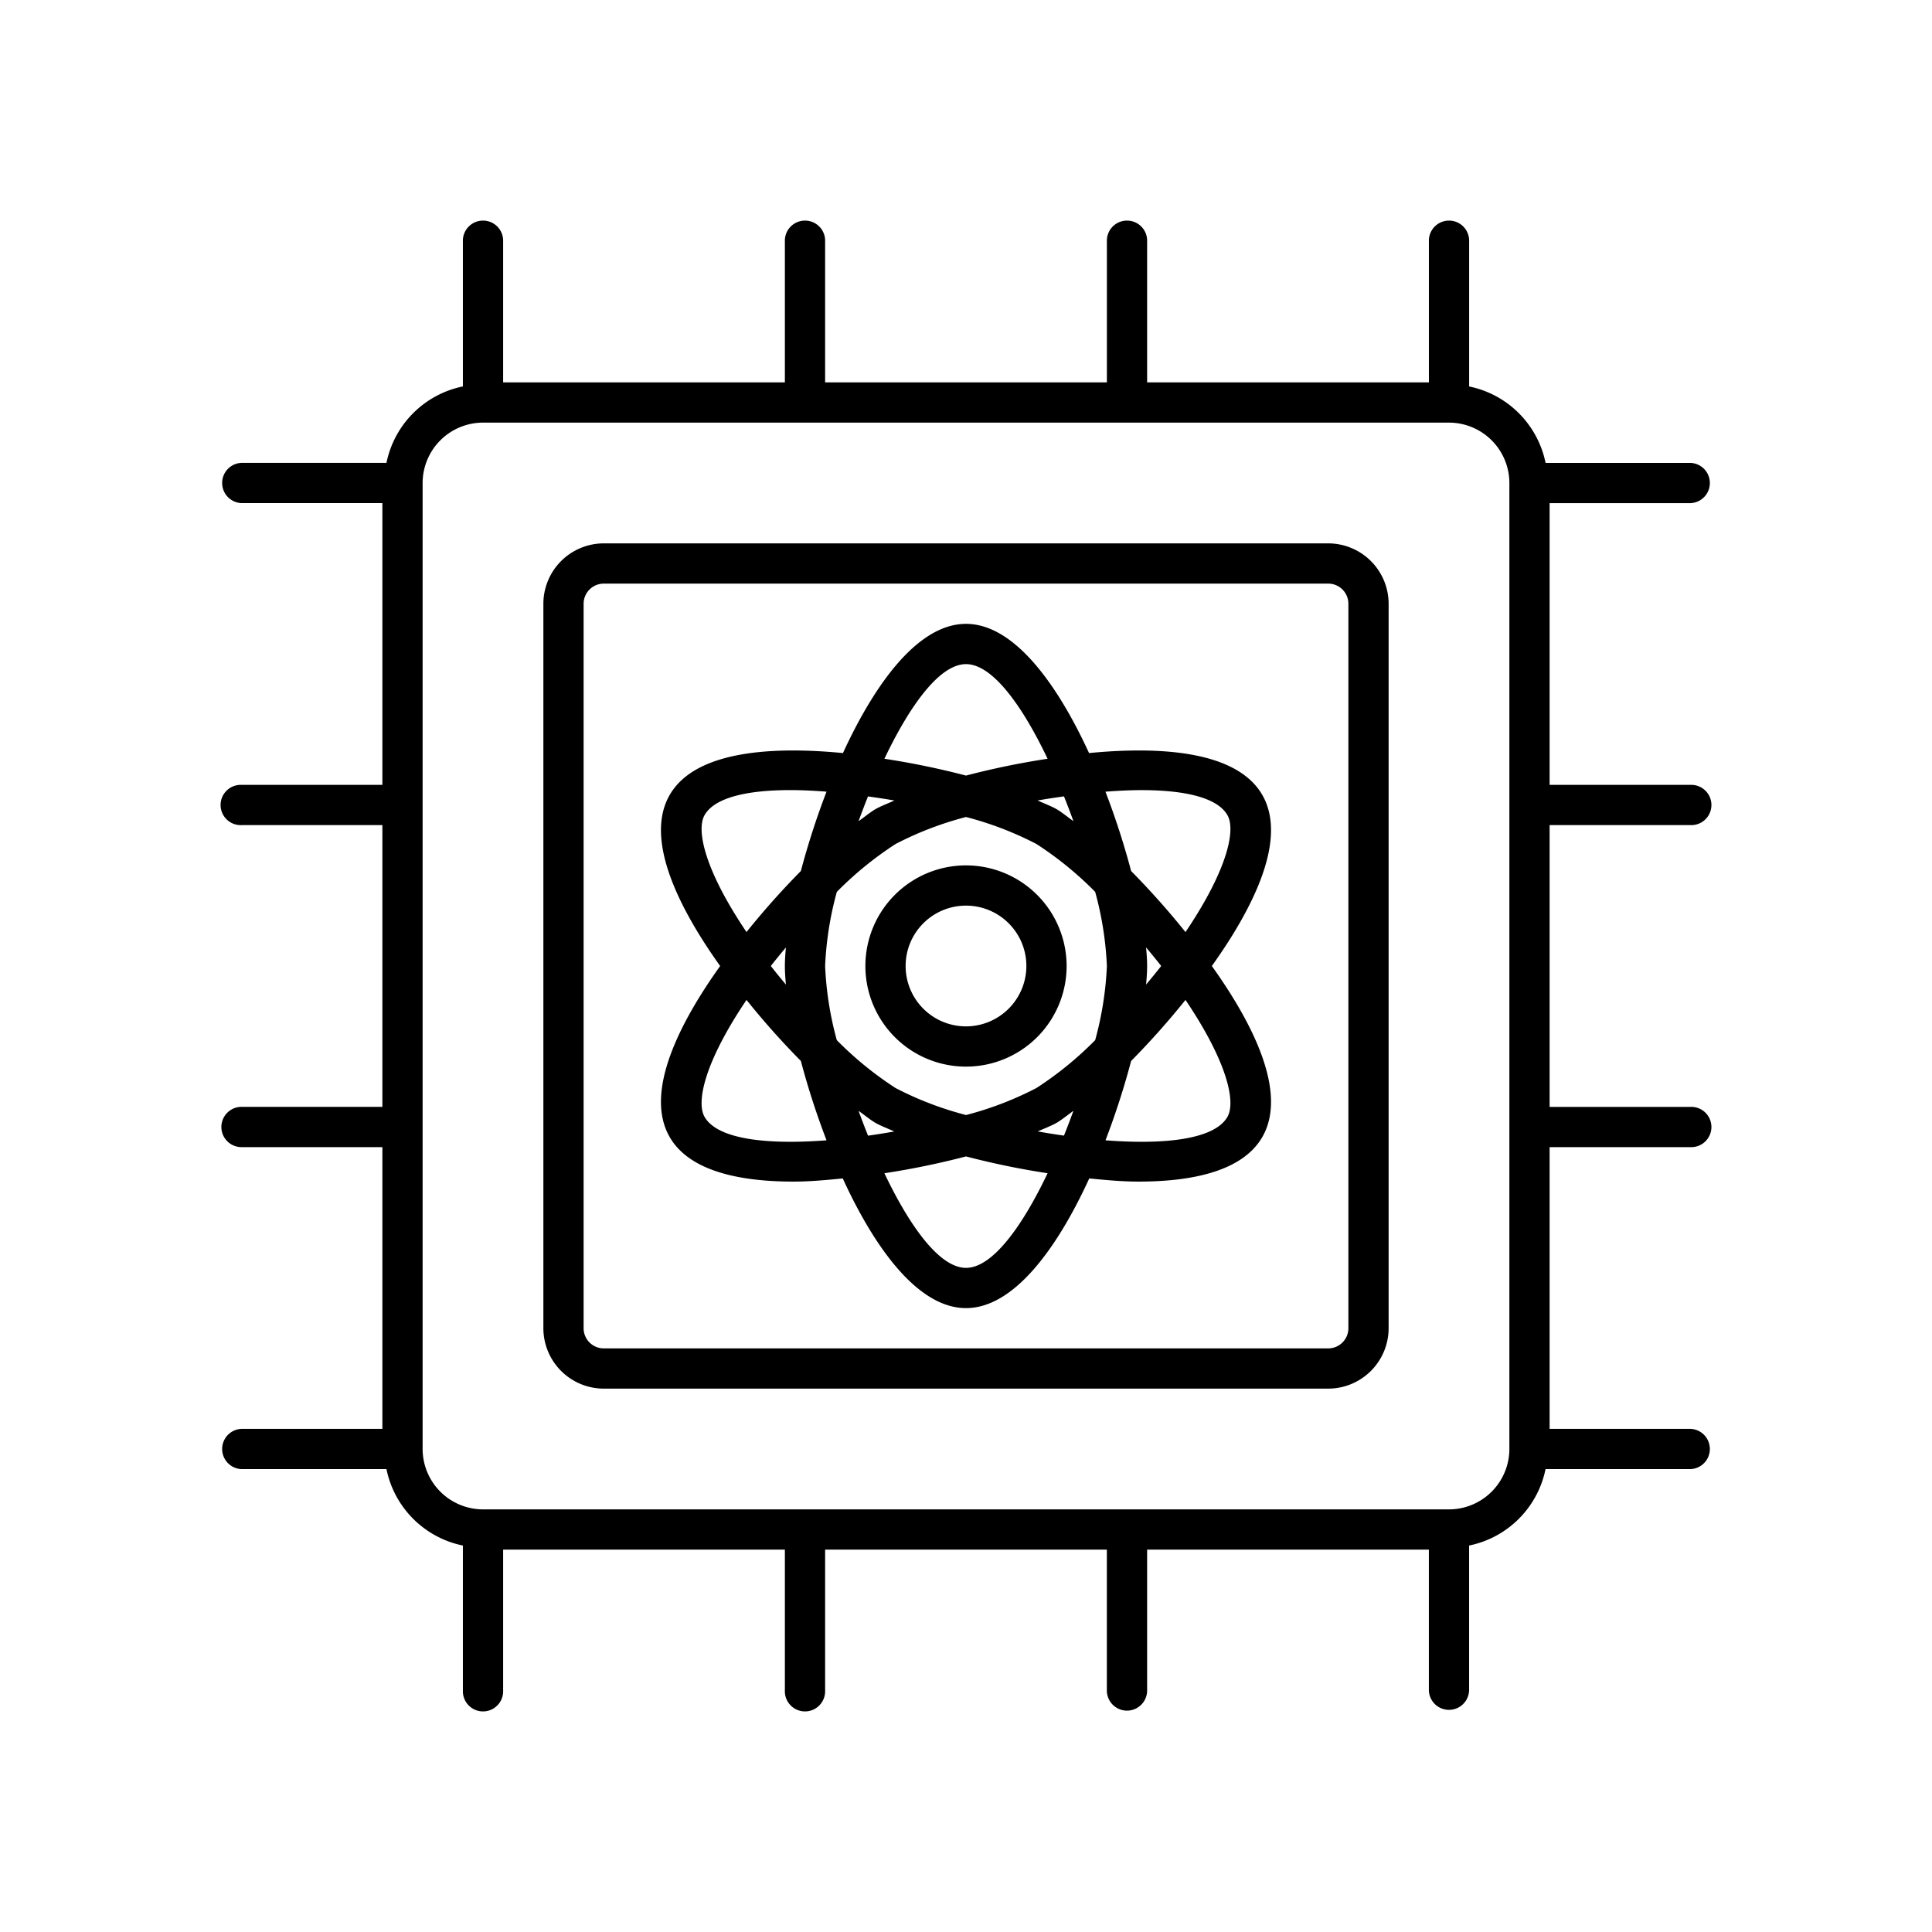
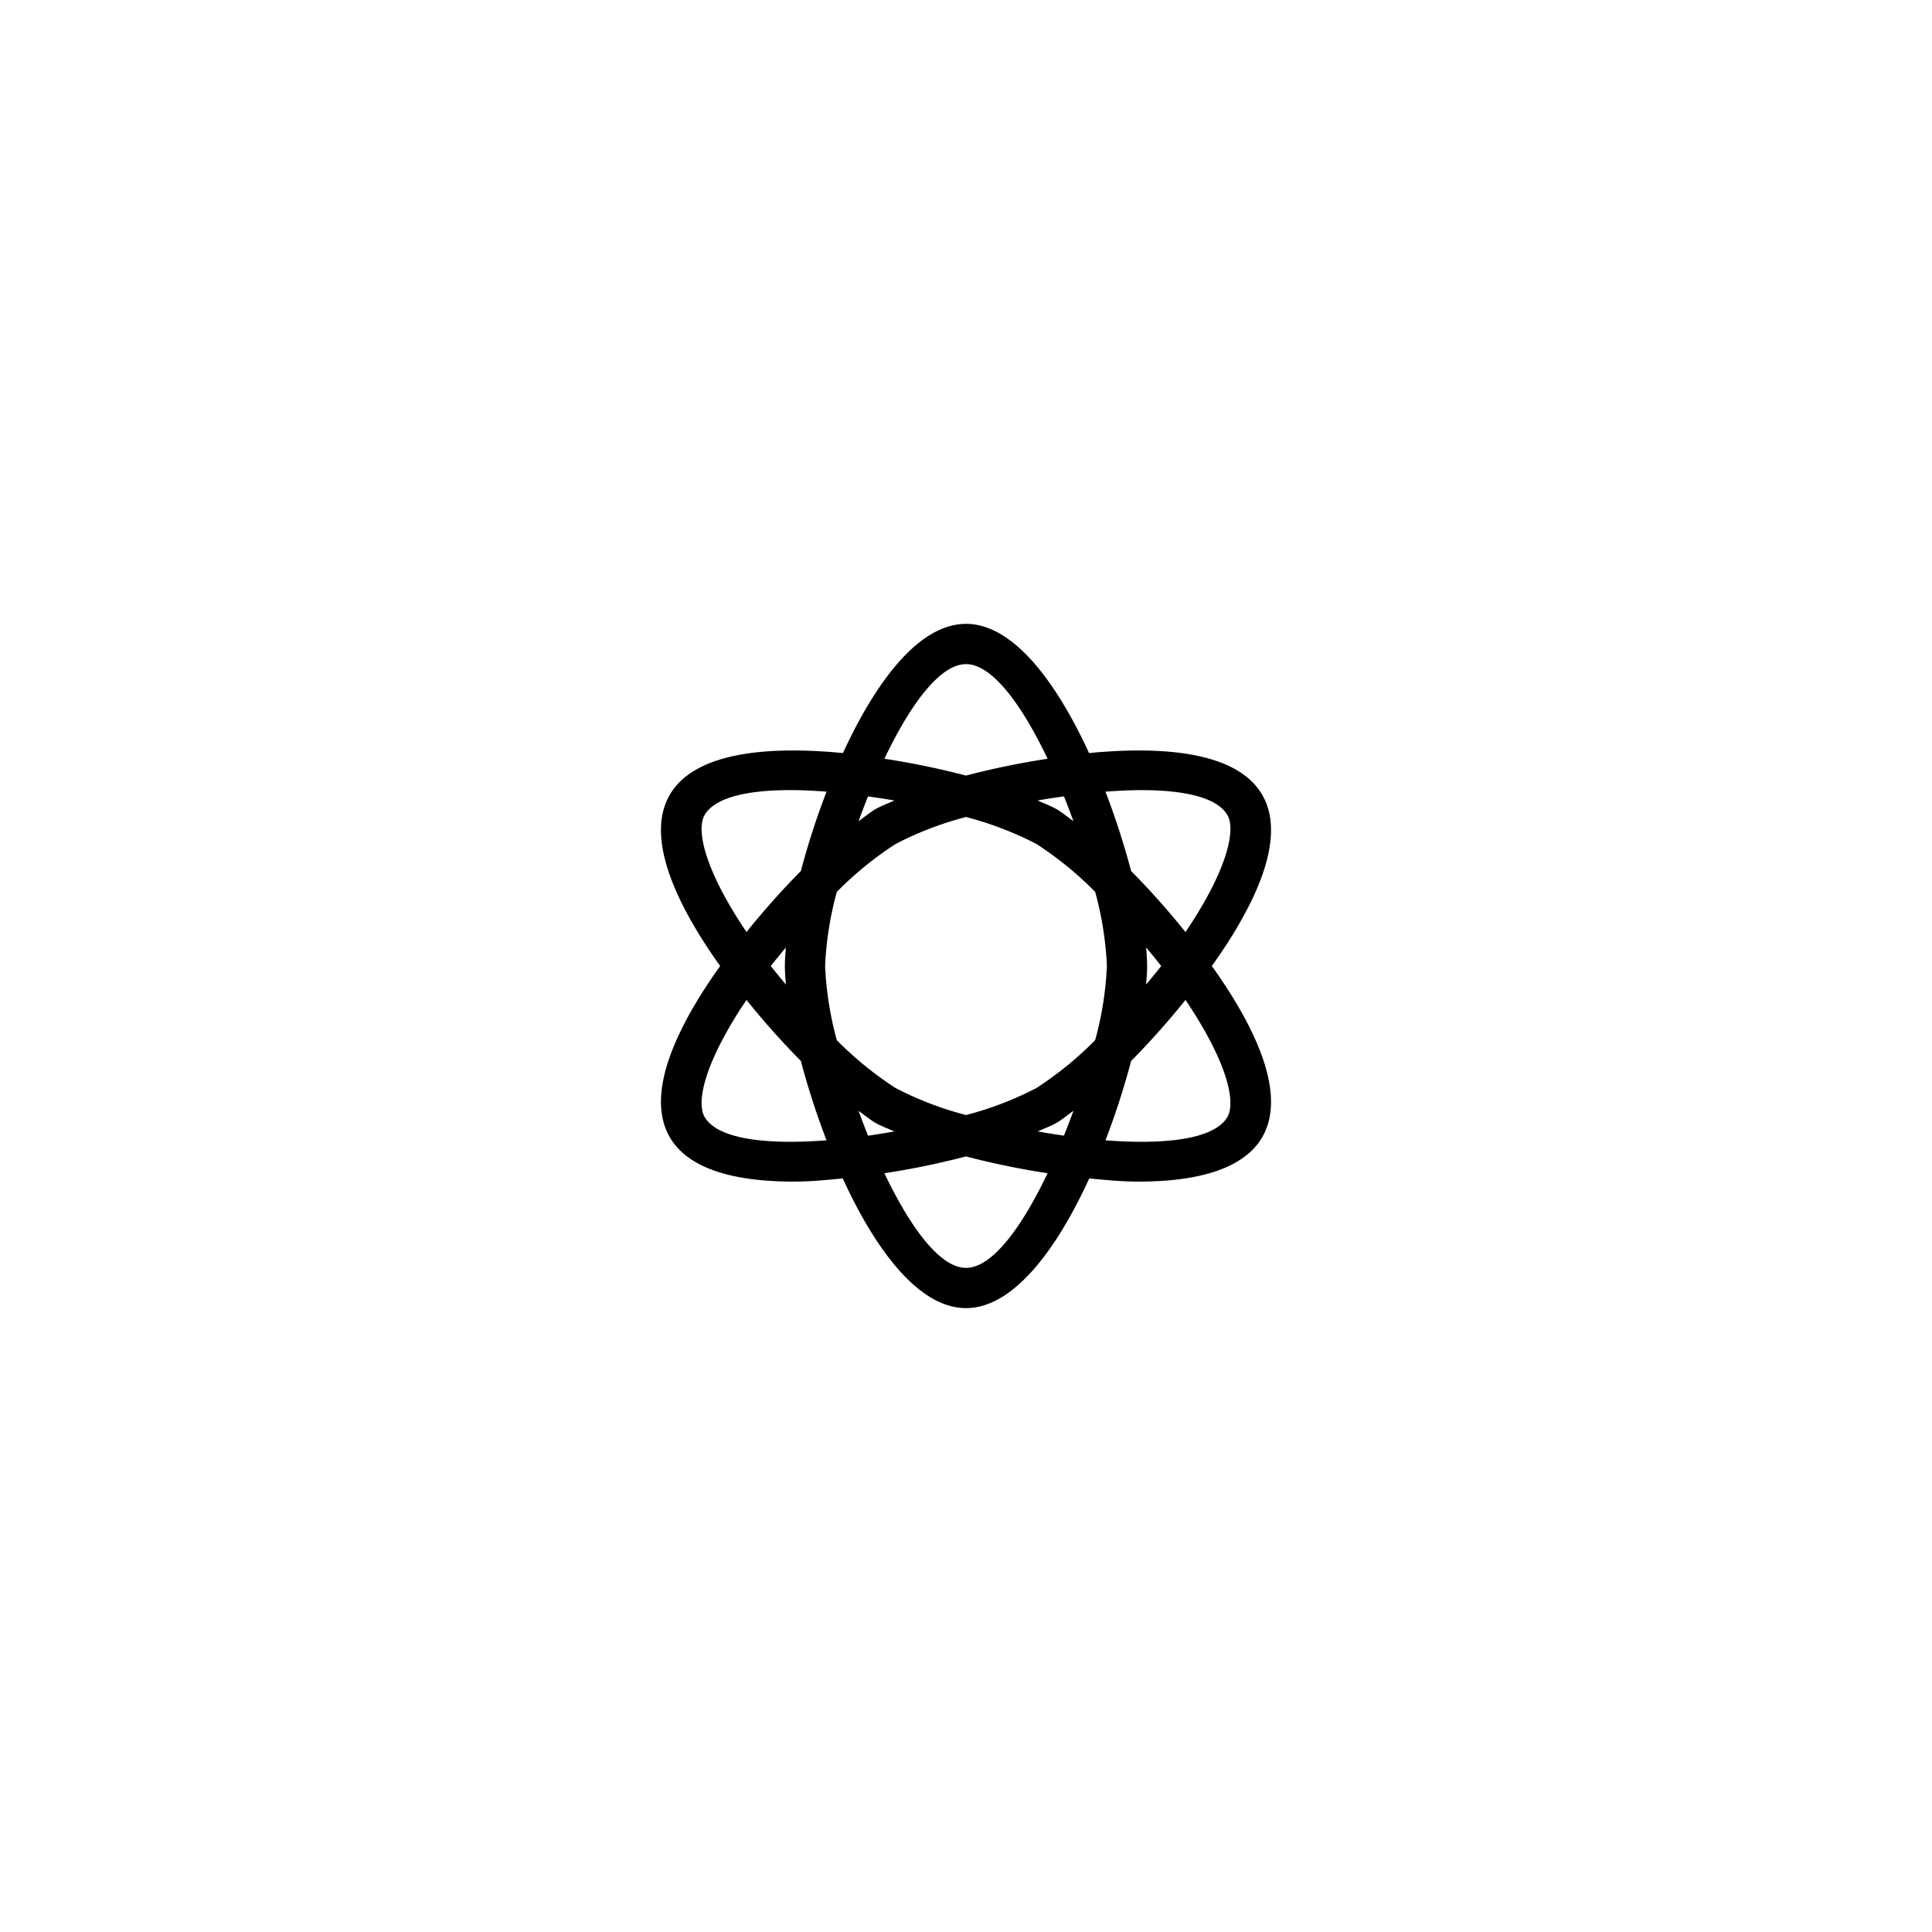
<svg xmlns="http://www.w3.org/2000/svg" viewBox="0 0 64 64">
  <title>18_Quantum Computing</title>
  <g id="_18_Quantum_Computing" data-name="18_Quantum Computing">
-     <path d="M56,27.333A.667.667,0,1,0,56,26H51.333V16.667H56a.667.667,0,0,0,0-1.333H51.199a3.247,3.247,0,0,0-2.532-2.532V8a.667.667,0,1,0-1.333,0v4.667H38V8a.667.667,0,1,0-1.333,0v4.667H27.333V8A.667.667,0,1,0,26,8v4.667H16.667V8a.667.667,0,1,0-1.333,0v4.801a3.247,3.247,0,0,0-2.532,2.532H8a.667.667,0,0,0,0,1.333h4.667V26H8a.667.667,0,1,0,0,1.333h4.667v9.333H8A.667.667,0,1,0,8,38h4.667v9.333H8a.667.667,0,0,0,0,1.333h4.802a3.247,3.247,0,0,0,2.532,2.532V56a.667.667,0,1,0,1.333,0V51.333H26V56a.667.667,0,1,0,1.333,0V51.333h9.333V56A.667.667,0,1,0,38,56V51.333h9.333V56a.667.667,0,0,0,1.333,0V51.198a3.247,3.247,0,0,0,2.532-2.532H56a.667.667,0,0,0,0-1.333H51.333V38H56a.667.667,0,1,0,0-1.333H51.333V27.333ZM50,48a2.003,2.003,0,0,1-2,2H16a2.003,2.003,0,0,1-2-2V16a2.003,2.003,0,0,1,2-2H48a2.003,2.003,0,0,1,2,2Z" />
-     <path d="M44,18H20a2.003,2.003,0,0,0-2,2V44a2.003,2.003,0,0,0,2,2H44a2.003,2.003,0,0,0,2-2V20A2.003,2.003,0,0,0,44,18Zm.667,26A.668.668,0,0,1,44,44.667H20A.668.668,0,0,1,19.333,44V20A.668.668,0,0,1,20,19.333H44A.668.668,0,0,1,44.667,20Z" />
    <path d="M41.815,26.333c-.865-1.497-3.497-1.604-5.739-1.387-1.073-2.333-2.504-4.28-4.076-4.28s-3.003,1.946-4.076,4.28c-2.246-.217-4.875-.109-5.739,1.387C21.32,27.832,22.546,30.166,23.856,32c-1.31,1.834-2.537,4.168-1.671,5.667.659,1.141,2.344,1.475,4.102,1.475.551,0,1.095-.053,1.63-.105C28.99,41.378,30.425,43.333,32,43.333s3.01-1.956,4.083-4.296c.536.052,1.079.105,1.63.105,1.758,0,3.443-.336,4.102-1.475C42.68,36.168,41.454,33.834,40.144,32,41.454,30.166,42.68,27.832,41.815,26.333Zm-6.256.87c-.188-.135-.393-.303-.559-.399s-.417-.191-.629-.287c.291-.052.583-.095.875-.136C35.355,26.654,35.459,26.927,35.559,27.203ZM32,22c.873,0,1.861,1.368,2.703,3.135A26.338,26.338,0,0,0,32,25.692a26.343,26.343,0,0,0-2.703-.557C30.139,23.368,31.127,22,32,22Zm-3.246,4.382c.292.042.583.084.875.136-.212.096-.462.19-.629.287s-.371.264-.559.399C28.541,26.927,28.645,26.654,28.754,26.382ZM23.341,27c.341-.592,1.443-.827,2.844-.827.379,0,.782.02,1.195.052a25.586,25.586,0,0,0-.85,2.628,26.309,26.309,0,0,0-1.801,2.022C23.335,28.811,23.058,27.488,23.341,27Zm2.694,5.616c-.169-.202-.336-.405-.501-.616.165-.211.333-.414.501-.616C26.013,31.611,26,31.819,26,32S26.013,32.389,26.035,32.616ZM23.341,37c-.284-.488-.006-1.811,1.388-3.876A26.326,26.326,0,0,0,26.53,35.146a25.595,25.595,0,0,0,.85,2.628C25.44,37.924,23.775,37.751,23.341,37Zm5.1-.203c.188.135.393.303.559.399s.414.19.625.285q-.435.078-.87.14Q28.591,37.211,28.441,36.797ZM32,42c-.873,0-1.861-1.368-2.703-3.135A26.37,26.37,0,0,0,32,38.308a26.364,26.364,0,0,0,2.703.557C33.861,40.632,32.873,42,32,42Zm3.245-4.381c-.29-.041-.579-.088-.868-.139.21-.095.457-.188.623-.284s.371-.264.559-.399Q35.409,37.211,35.245,37.618Zm-.912-1.577a11.058,11.058,0,0,1-2.332.895,11.098,11.098,0,0,1-2.335-.895,11.498,11.498,0,0,1-1.946-1.586A11.046,11.046,0,0,1,27.333,32a11.046,11.046,0,0,1,.388-2.455,11.5,11.5,0,0,1,1.946-1.586A11.105,11.105,0,0,1,32,27.064a11.105,11.105,0,0,1,2.333.894,11.5,11.5,0,0,1,1.946,1.586A11.046,11.046,0,0,1,36.667,32a11.046,11.046,0,0,1-.388,2.456A11.498,11.498,0,0,1,34.333,36.042ZM40.659,37c-.434.751-2.099.924-4.038.774A25.628,25.628,0,0,0,37.47,35.146a26.347,26.347,0,0,0,1.801-2.022C40.664,35.189,40.943,36.512,40.659,37Zm-2.694-5.616c.169.202.336.404.501.616-.165.211-.333.414-.501.616C37.987,32.389,38,32.181,38,32S37.987,31.611,37.965,31.384Zm1.306-.508A26.33,26.33,0,0,0,37.47,28.854a25.61,25.61,0,0,0-.85-2.628c.413-.032.816-.052,1.195-.052,1.401,0,2.503.236,2.844.827C40.943,27.488,40.664,28.811,39.271,30.877Z" />
-     <path d="M32,28.667A3.333,3.333,0,1,0,35.333,32,3.336,3.336,0,0,0,32,28.667ZM32,34a2,2,0,1,1,2-2A2.003,2.003,0,0,1,32,34Z" />
  </g>
</svg>